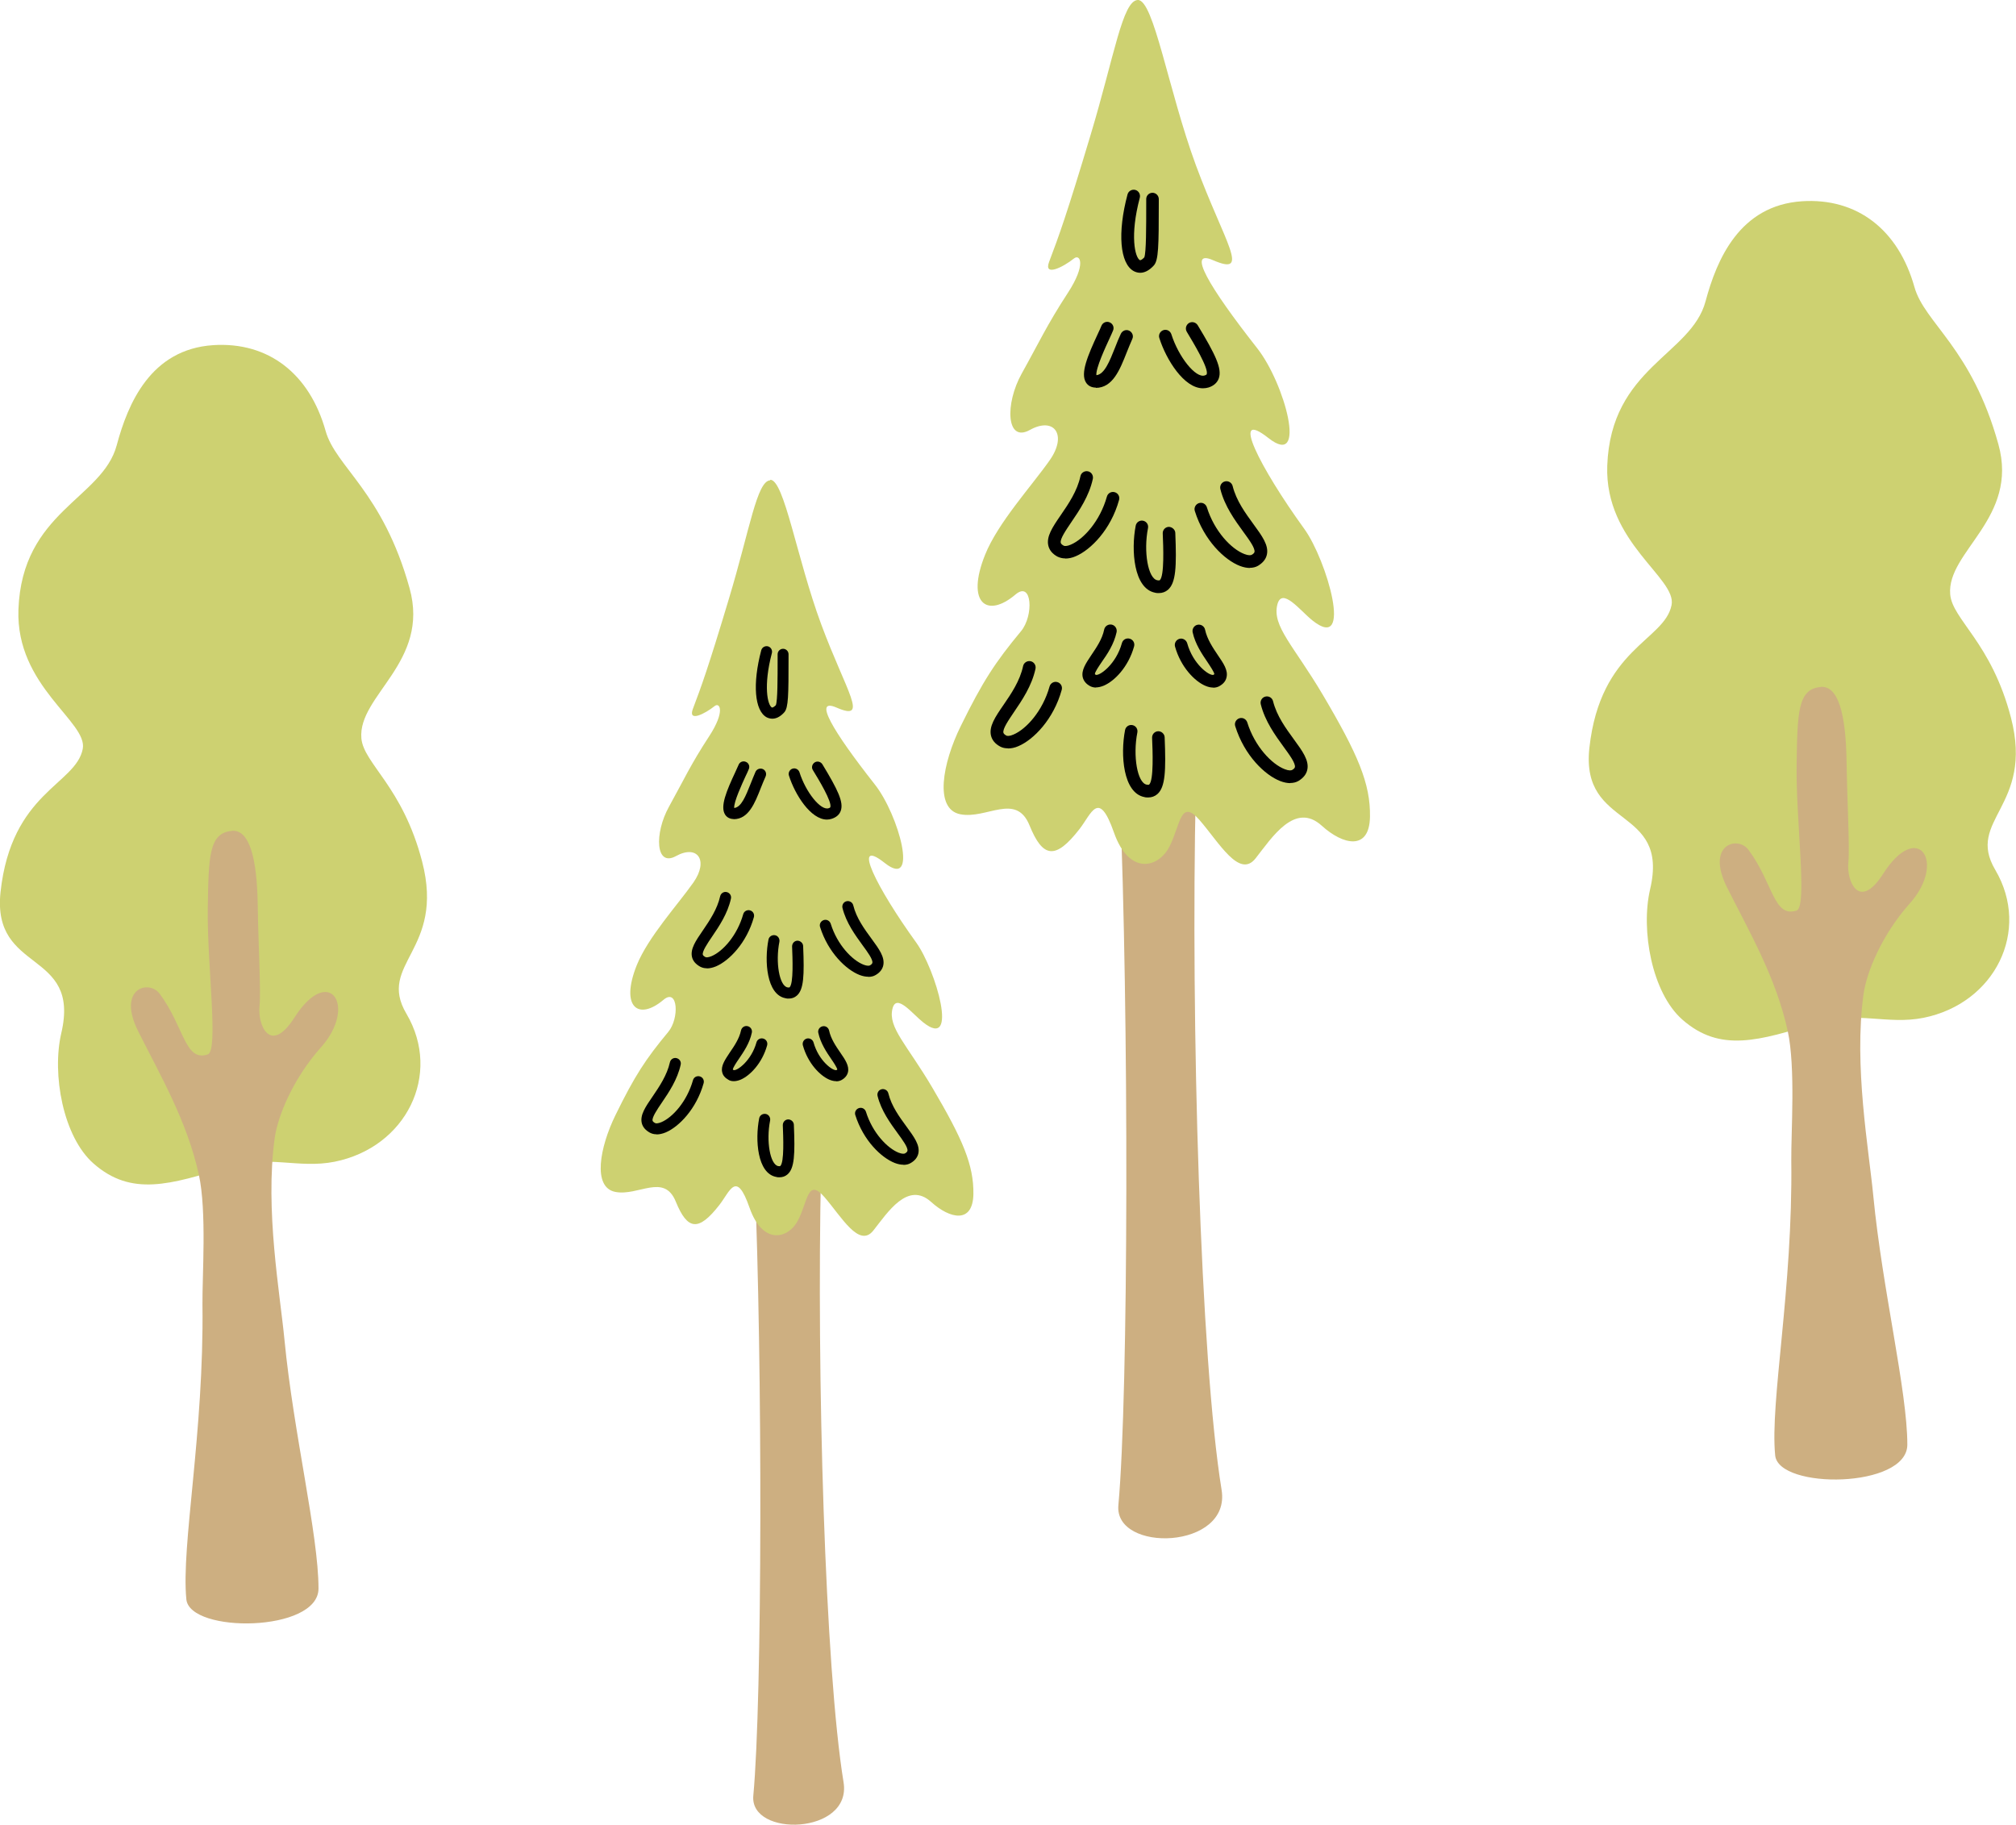
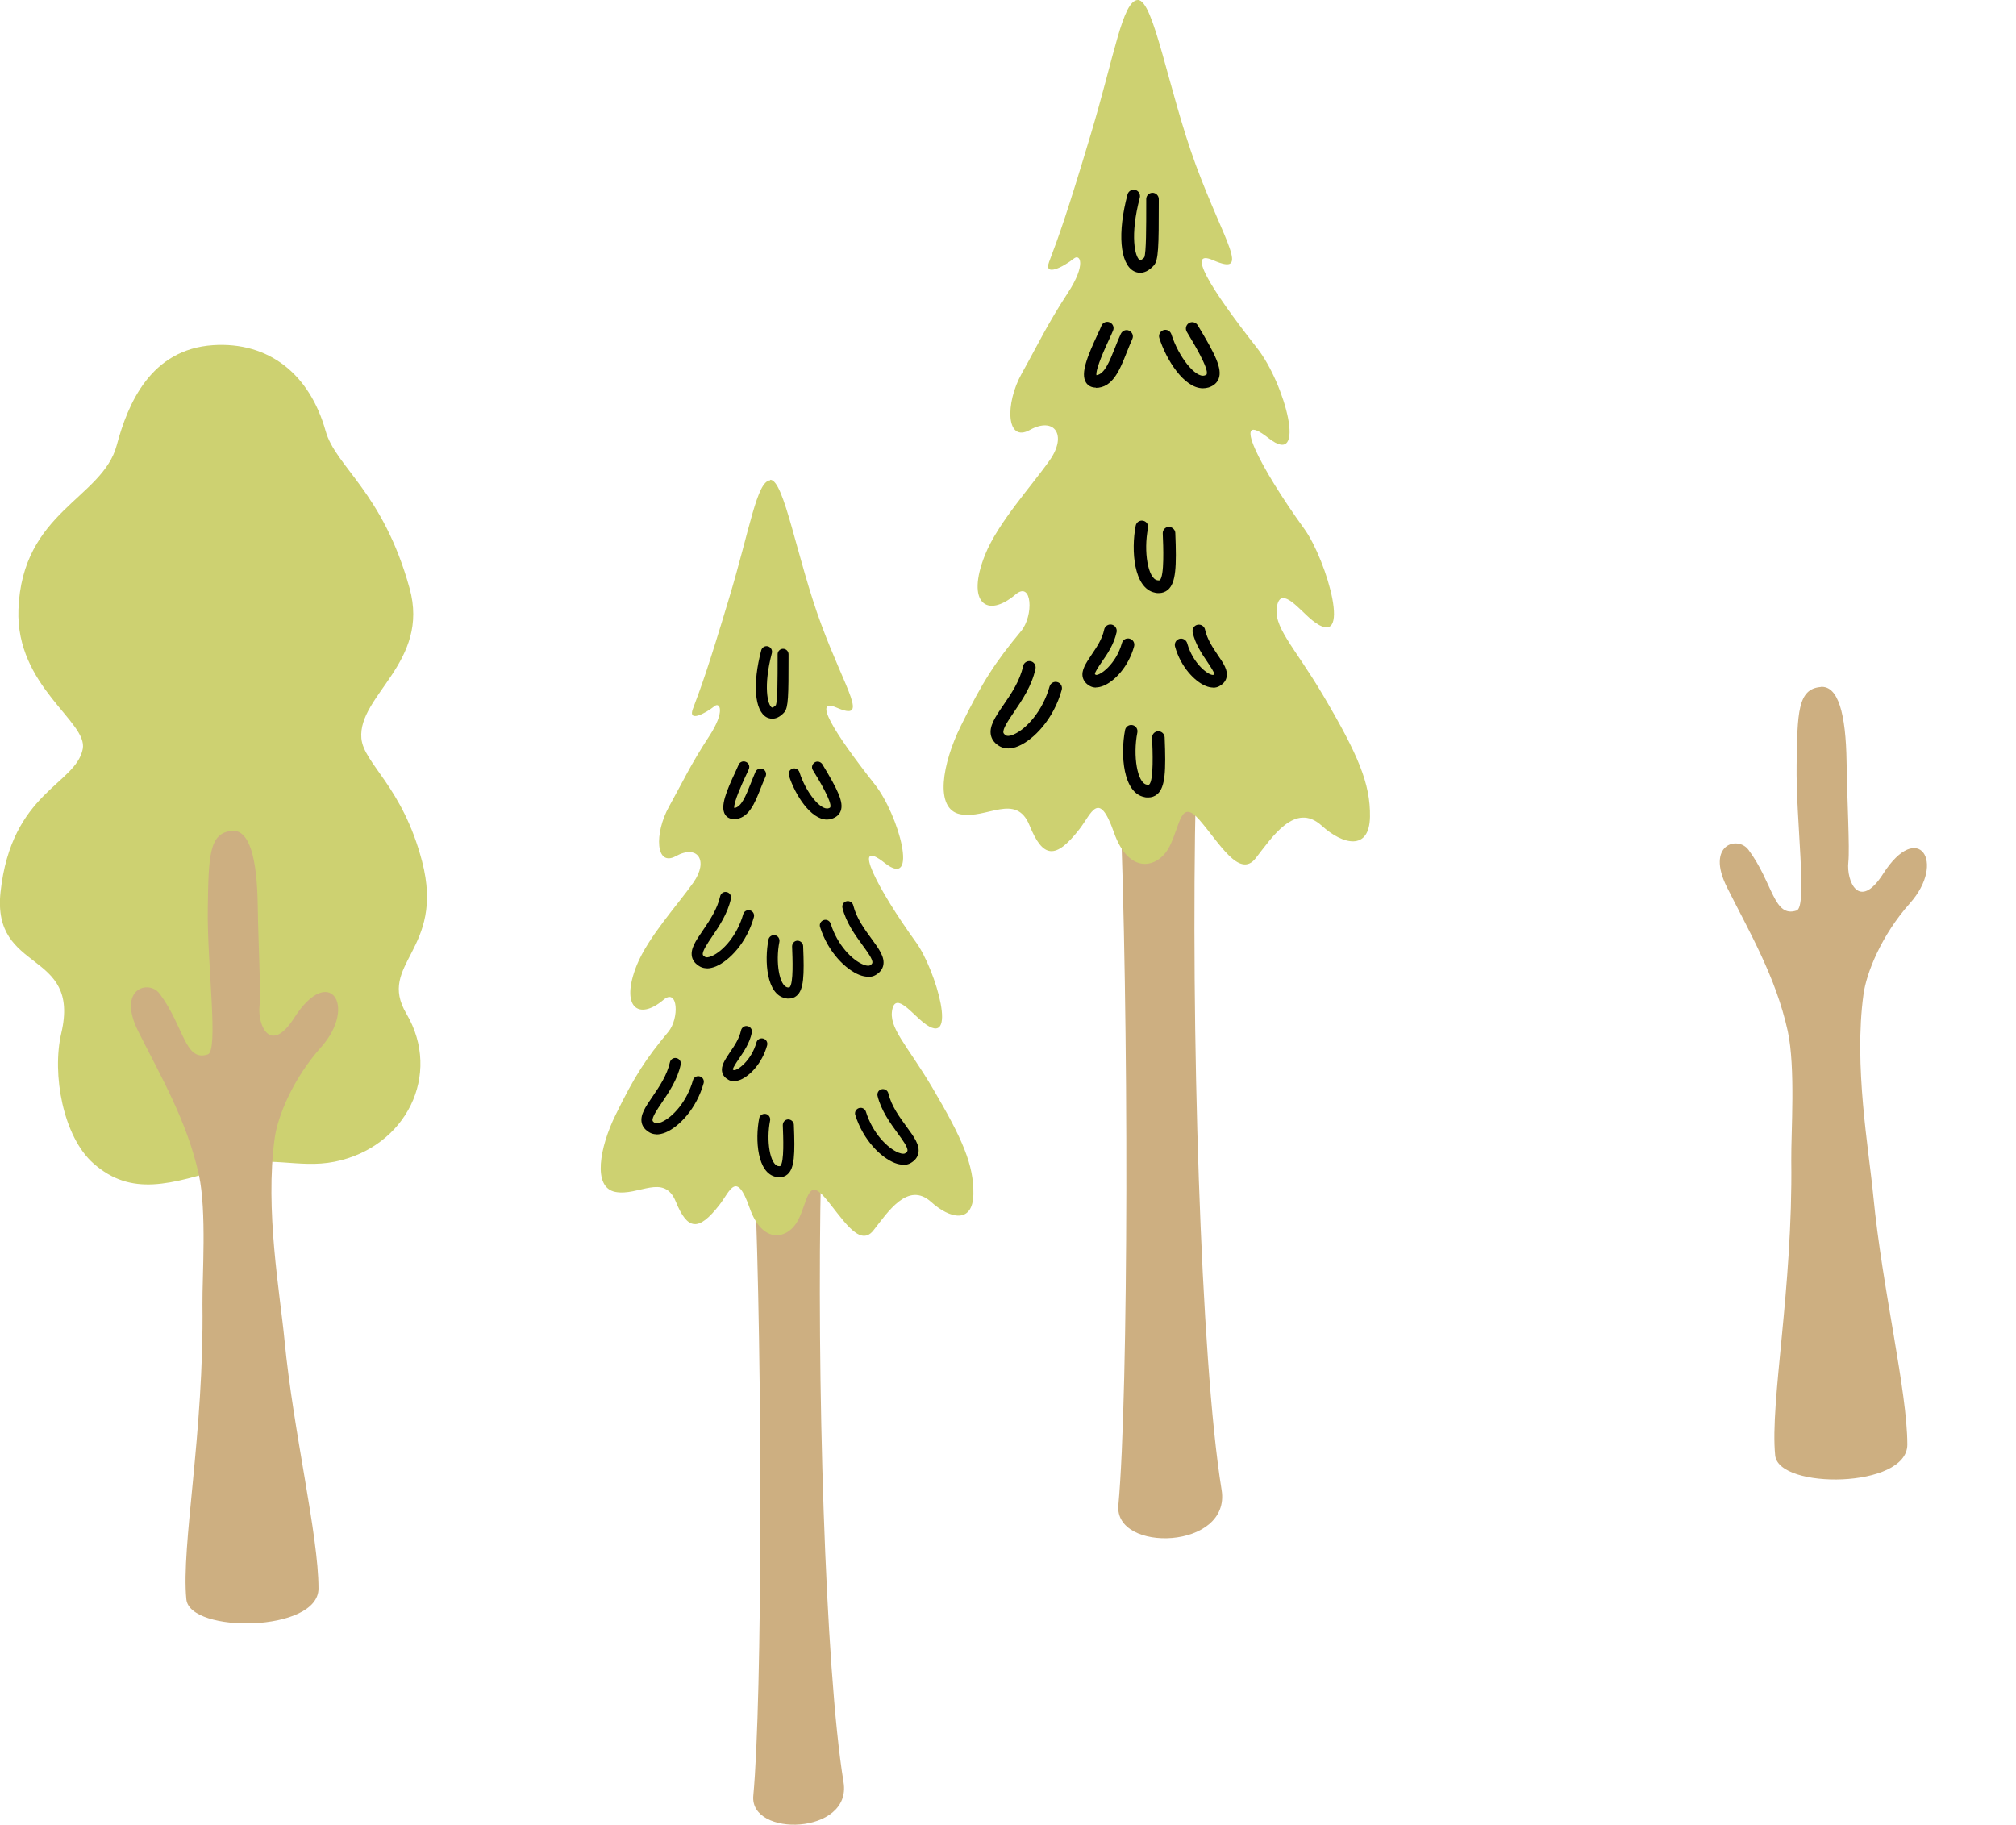
<svg xmlns="http://www.w3.org/2000/svg" id="_レイヤー_2" data-name="レイヤー 2" viewBox="0 0 147.67 133.65">
  <defs>
    <style>
      .cls-1 {
        fill: #cdd171;
      }

      .cls-2 {
        fill: #cdaf81;
      }
    </style>
  </defs>
  <g id="_レイヤー_1-2" data-name="レイヤー 1">
    <g>
      <g>
        <g>
          <path class="cls-2" d="M87.59,57.83c.15-6.84-5.86-6.39-5.57.35.67,15.97.65,43.9-.1,52.06-.33,3.52,8.28,3.28,7.56-1.12-1.55-9.53-2.27-34.12-1.89-51.28Z" />
          <path class="cls-1" d="M83.34,0c-1.12.05-1.71,4.08-3.46,9.9-1.76,5.87-2.32,7.4-3.03,9.27-.43,1.13,1.02.4,1.82-.24.44-.35.92.42-.45,2.52-1.54,2.36-2.14,3.69-3.38,5.91-1.24,2.22-1.14,5.1.6,4.13,1.78-.99,2.76.36,1.45,2.22-1.3,1.86-3.8,4.58-4.74,6.94-1.41,3.53.15,4.67,2.24,2.89,1.22-1.03,1.34,1.56.4,2.69-1.89,2.28-2.8,3.66-4.42,6.96-1.33,2.7-1.96,6.07-.03,6.45,1.93.38,4.08-1.61,5.07.81.98,2.42,1.91,2.52,3.65.29.9-1.15,1.41-2.96,2.53.22,1.11,3.18,3.26,2.63,4.07,1.05.81-1.57.79-3.57,2.21-1.94,1.42,1.63,2.91,4.31,4.1,2.8s2.88-4.18,4.85-2.39c1.55,1.41,3.49,1.86,3.53-.66.04-2.42-.88-4.57-3.45-8.92-2.13-3.6-3.72-5.02-3.34-6.6.33-1.35,1.66.41,2.57,1.14,3.04,2.43,1.06-4.42-.59-6.7-3.25-4.49-5.5-8.92-2.62-6.65,2.89,2.27,1.19-4.01-.82-6.57-3.59-4.57-5.18-7.31-3.24-6.46,2.8,1.21.84-1.27-1.27-6.98C85.57,6.58,84.51-.05,83.34,0Z" />
        </g>
        <g>
          <path d="M83.52,19.98c-.21,0-.37-.07-.47-.12-1.02-.55-1.21-2.81-.46-5.62.07-.25.32-.39.57-.33.25.07.39.32.33.57-.74,2.79-.35,4.37,0,4.57.05.03.17-.03.33-.2.14-.37.14-2.2.14-3.98v-.29c0-.26.21-.46.46-.46s.46.21.46.46v.29c0,3.17-.02,4.19-.36,4.57-.38.42-.73.54-1.01.54Z" />
          <path d="M80.27,28.39c-.31,0-.57-.13-.72-.37-.43-.67.12-1.96.87-3.58.11-.24.21-.44.26-.58.1-.24.37-.35.6-.25.24.1.35.37.25.6-.06.15-.16.37-.28.63-.25.54-1,2.15-.94,2.64.59-.06.97-1.02,1.37-2.03.13-.34.27-.68.42-1,.11-.23.38-.34.61-.23.23.11.34.38.23.61-.14.31-.27.64-.4.96-.51,1.29-1.03,2.62-2.28,2.62ZM80.33,27.53h0,0Z" />
          <path d="M88.11,28.44c-1.38,0-2.69-2.1-3.19-3.68-.08-.24.06-.5.3-.58.25-.08.5.06.58.3.53,1.67,1.78,3.23,2.44,3.02.05-.02.14-.05.15-.09.16-.43-.98-2.31-1.46-3.11-.13-.22-.06-.5.16-.64.22-.13.5-.06.64.16,1.28,2.12,1.81,3.18,1.54,3.91-.12.31-.37.53-.74.65-.14.04-.27.06-.41.06Z" />
-           <path d="M78.02,40.9c-.21,0-.39-.05-.56-.13-.37-.2-.59-.47-.67-.8-.16-.67.31-1.37.91-2.24.57-.83,1.21-1.77,1.44-2.85.05-.25.3-.41.55-.36.25.05.41.3.36.55-.27,1.26-1,2.33-1.58,3.18-.39.58-.84,1.23-.77,1.51.02.07.09.14.22.21.05.03.23.05.52-.08.94-.4,2.14-1.73,2.64-3.52.07-.25.33-.39.57-.32.25.07.39.32.32.57-.6,2.17-2.07,3.65-3.17,4.12-.27.12-.53.17-.77.17Z" />
-           <path d="M91.55,41.6c-.22,0-.47-.05-.73-.15-1.12-.43-2.63-1.87-3.3-4.02-.08-.24.06-.5.3-.58.25-.08.5.06.58.3.55,1.77,1.8,3.07,2.75,3.43.3.12.47.09.53.06.13-.07.2-.15.21-.21.06-.28-.41-.92-.82-1.48-.61-.84-1.37-1.88-1.68-3.13-.06-.25.09-.5.34-.56.24-.06.5.09.56.34.27,1.08.94,1.99,1.53,2.8.63.86,1.12,1.54.98,2.21-.07.34-.29.61-.65.83-.17.1-.38.15-.6.15Z" />
          <path d="M84.89,43.44c-.09,0-.19,0-.29-.03-1.56-.31-1.76-3.11-1.41-4.91.05-.25.29-.41.54-.36.25.05.41.29.36.54-.34,1.72,0,3.69.68,3.82.05.01.14.02.18,0,.35-.3.26-2.49.22-3.43-.01-.26.19-.47.44-.48.23,0,.47.19.48.44.1,2.47.05,3.66-.54,4.17-.19.16-.41.24-.67.24Z" />
          <path d="M73.82,54.81c-.21,0-.39-.04-.56-.13-.37-.2-.59-.47-.67-.8-.16-.67.31-1.37.91-2.24.57-.83,1.21-1.77,1.44-2.85.05-.25.3-.41.55-.36.25.05.41.3.36.55-.27,1.26-1,2.33-1.58,3.18-.39.58-.84,1.23-.77,1.51.02.07.09.14.22.21.05.03.23.05.52-.08.94-.4,2.14-1.73,2.64-3.52.07-.25.33-.39.57-.32.25.07.39.32.32.57-.6,2.17-2.07,3.65-3.17,4.12-.27.12-.53.17-.77.17Z" />
-           <path d="M94.51,57.36c-.22,0-.47-.05-.73-.15-1.12-.43-2.63-1.87-3.3-4.02-.08-.24.06-.5.3-.58.25-.08.5.06.58.3.55,1.77,1.8,3.07,2.75,3.43.3.12.47.09.53.06.13-.07.2-.15.21-.21.06-.28-.41-.92-.82-1.48-.61-.84-1.37-1.88-1.68-3.13-.06-.25.09-.5.34-.56.25-.06.5.09.56.34.27,1.08.94,1.99,1.53,2.8.63.86,1.12,1.54.98,2.21-.07.34-.29.61-.65.83-.17.1-.38.15-.6.15Z" />
+           <path d="M94.51,57.36Z" />
          <path d="M84.11,58.41c-.09,0-.19,0-.29-.03-1.56-.31-1.76-3.11-1.41-4.91.05-.25.29-.41.54-.36.25.05.41.29.36.54-.34,1.72,0,3.69.68,3.82.05.01.14.02.18,0,.35-.3.26-2.49.22-3.43-.01-.26.19-.47.44-.48.24-.01.47.19.48.44.1,2.47.05,3.66-.54,4.17-.19.16-.41.24-.67.24Z" />
          <path d="M80.29,50.36c-.19,0-.34-.05-.45-.11-.29-.16-.46-.37-.53-.64-.12-.52.23-1.03.63-1.63.37-.55.8-1.17.94-1.87.05-.25.3-.41.55-.36.25.05.41.3.36.55-.19.88-.68,1.61-1.09,2.19-.2.3-.51.74-.5.89h0s.02.02.07.05c.29.07,1.48-.77,1.91-2.33.07-.25.32-.39.57-.32.25.07.39.32.32.57-.42,1.51-1.44,2.54-2.22,2.87-.22.09-.41.13-.58.13ZM80.21,49.4h0,0Z" />
          <path d="M88.87,50.36c-.16,0-.35-.03-.58-.13-.78-.33-1.8-1.37-2.22-2.87-.07-.25.08-.5.32-.57.24-.07.5.08.57.32.43,1.55,1.62,2.4,1.92,2.32.05-.03.07-.05.07-.05,0-.13-.3-.58-.5-.88-.4-.59-.9-1.32-1.09-2.19-.05-.25.11-.5.36-.55.25-.05.5.11.55.36.15.7.57,1.32.94,1.87.41.6.76,1.11.63,1.63-.06.27-.24.48-.53.64-.11.06-.26.11-.45.11Z" />
        </g>
      </g>
      <g>
        <g>
          <path class="cls-2" d="M60.14,85.72c.13-5.98-5.12-5.59-4.87.3.59,13.96.57,38.37-.09,45.5-.29,3.08,7.24,2.87,6.61-.98-1.36-8.33-1.98-29.82-1.65-44.82Z" />
          <path class="cls-1" d="M56.42,35.18c-.98.04-1.49,3.57-3.02,8.65-1.54,5.13-2.03,6.46-2.65,8.1-.37.99.89.35,1.59-.21.38-.31.81.36-.39,2.2-1.35,2.06-1.87,3.22-2.95,5.17s-.99,4.45.52,3.61c1.56-.86,2.41.31,1.27,1.94-1.14,1.62-3.32,4-4.15,6.06-1.23,3.08.13,4.08,1.96,2.53,1.07-.9,1.17,1.37.35,2.35-1.66,2-2.45,3.2-3.86,6.08-1.16,2.36-1.71,5.31-.02,5.64s3.57-1.4,4.43.71c.86,2.11,1.67,2.2,3.19.25.79-1.01,1.24-2.59,2.21.19.97,2.78,2.85,2.3,3.56.92.71-1.37.69-3.12,1.93-1.69,1.24,1.43,2.54,3.76,3.58,2.45s2.52-3.65,4.24-2.09c1.36,1.23,3.05,1.62,3.09-.58.03-2.12-.77-4-3.01-7.8-1.86-3.15-3.25-4.39-2.92-5.77.28-1.18,1.45.36,2.25.99,2.66,2.12.93-3.86-.52-5.86-2.84-3.93-4.81-7.8-2.29-5.81,2.52,1.99,1.04-3.5-.72-5.74-3.14-3.99-4.53-6.38-2.83-5.65,2.44,1.06.74-1.11-1.11-6.1-1.79-4.83-2.71-10.62-3.74-10.58Z" />
        </g>
        <g>
          <path d="M56.57,52.64c-.18,0-.33-.06-.41-.1-.89-.48-1.05-2.45-.4-4.91.06-.22.28-.34.49-.29.22.06.34.28.29.49-.64,2.44-.31,3.82,0,3.99.04.02.15-.03.29-.17.13-.32.13-1.92.13-3.48v-.25c0-.22.18-.4.4-.4s.4.18.4.4v.25c0,2.77-.01,3.66-.31,4-.33.37-.64.47-.88.47Z" />
          <path d="M53.74,59.99c-.27,0-.5-.12-.63-.33-.37-.59.1-1.72.76-3.13.1-.21.18-.39.23-.51.08-.21.32-.31.53-.22.21.08.31.32.22.53-.05.13-.14.32-.25.55-.22.48-.87,1.88-.82,2.3.52-.05.85-.89,1.2-1.77.12-.29.23-.59.36-.88.09-.2.33-.29.54-.2.2.09.29.33.2.54-.12.27-.24.56-.35.84-.44,1.12-.9,2.29-1.99,2.29ZM53.79,59.24h0,0Z" />
          <path d="M60.58,60.03c-1.2,0-2.35-1.83-2.79-3.22-.07-.21.05-.44.26-.51.21-.07.44.05.51.26.46,1.46,1.55,2.82,2.13,2.64.04-.01.12-.04.13-.08.14-.38-.85-2.02-1.28-2.72-.12-.19-.05-.44.14-.56.19-.12.44-.05.56.14,1.12,1.85,1.58,2.78,1.34,3.42-.1.27-.32.46-.65.57-.12.04-.24.06-.36.06Z" />
          <path d="M51.77,70.92c-.18,0-.34-.04-.49-.12-.32-.18-.52-.41-.59-.7-.14-.59.27-1.19.8-1.96.49-.72,1.05-1.55,1.26-2.49.05-.22.26-.36.48-.31.22.05.36.26.31.48-.24,1.1-.87,2.03-1.38,2.78-.34.5-.73,1.08-.68,1.32.01.06.08.12.19.18.05.03.2.04.46-.07.82-.35,1.87-1.51,2.31-3.07.06-.22.29-.34.5-.28.22.06.34.28.28.5-.53,1.89-1.81,3.19-2.77,3.6-.24.1-.47.15-.67.15Z" />
          <path d="M63.6,71.54c-.19,0-.41-.04-.64-.13-.98-.38-2.3-1.64-2.89-3.51-.07-.21.05-.44.27-.51.21-.07.44.05.51.27.48,1.55,1.58,2.68,2.41,3,.26.1.41.08.46.05.11-.06.17-.13.18-.19.05-.24-.36-.8-.72-1.29-.53-.73-1.2-1.64-1.47-2.73-.05-.22.08-.44.3-.49.21-.05.44.08.49.3.23.94.82,1.74,1.34,2.45.55.75.98,1.34.86,1.94-.06.29-.25.54-.57.72-.15.09-.33.13-.53.13Z" />
          <path d="M57.77,73.14c-.08,0-.16,0-.25-.03-1.37-.27-1.54-2.72-1.23-4.29.04-.22.26-.36.48-.32.22.04.36.26.32.48-.3,1.51,0,3.22.59,3.34.05,0,.12.02.15,0,.31-.26.22-2.18.19-3,0-.22.16-.41.39-.42.2,0,.41.16.42.39.09,2.16.05,3.2-.47,3.64-.16.14-.36.21-.59.21Z" />
          <path d="M48.09,83.08c-.18,0-.34-.04-.49-.12-.32-.18-.52-.41-.59-.7-.14-.59.27-1.19.8-1.96.49-.72,1.05-1.55,1.26-2.49.05-.22.26-.36.48-.31.22.05.36.26.31.48-.24,1.1-.87,2.03-1.38,2.78-.34.5-.73,1.08-.68,1.32.01.06.08.12.19.18.05.03.2.04.46-.07.82-.35,1.87-1.51,2.31-3.07.06-.22.28-.34.5-.28.22.06.34.28.28.5-.53,1.89-1.81,3.19-2.77,3.6-.24.1-.47.15-.67.15Z" />
          <path d="M66.18,85.31c-.19,0-.41-.04-.64-.13-.98-.38-2.3-1.64-2.89-3.51-.07-.21.05-.44.27-.51.21-.07.44.05.51.27.48,1.55,1.58,2.68,2.4,3,.26.1.41.08.46.05.11-.06.17-.13.18-.19.05-.24-.36-.8-.72-1.29-.53-.73-1.2-1.64-1.47-2.73-.05-.22.08-.44.3-.49.21-.05.44.08.49.3.23.94.82,1.74,1.34,2.45.55.75.98,1.34.86,1.94-.06.29-.25.54-.57.72-.15.09-.33.13-.53.13Z" />
          <path d="M57.09,86.23c-.08,0-.16,0-.25-.03-1.37-.27-1.54-2.72-1.23-4.29.04-.22.26-.36.48-.32.22.04.36.26.32.48-.3,1.51,0,3.22.59,3.34.05,0,.12.02.15,0,.31-.26.22-2.18.19-3,0-.22.16-.41.39-.42.21,0,.41.16.42.39.09,2.16.05,3.2-.47,3.64-.16.14-.36.21-.59.21Z" />
          <path d="M53.75,79.19c-.17,0-.3-.04-.39-.1-.25-.14-.41-.32-.46-.56-.11-.45.2-.9.55-1.43.33-.48.7-1.02.83-1.63.05-.22.26-.36.48-.31.22.05.36.26.31.48-.16.77-.6,1.4-.95,1.92-.18.26-.44.65-.44.78h0s.02.02.06.04c.26.06,1.29-.68,1.67-2.03.06-.22.28-.34.5-.28.22.06.34.28.28.5-.37,1.32-1.26,2.22-1.94,2.51-.2.08-.36.11-.5.11ZM53.68,78.35h0,0Z" />
-           <path d="M61.25,79.19c-.14,0-.31-.03-.5-.11-.68-.29-1.57-1.19-1.94-2.51-.06-.22.07-.44.28-.5.21-.06.44.07.5.28.38,1.36,1.42,2.1,1.68,2.03.04-.02.06-.04.06-.04,0-.11-.26-.51-.44-.77-.35-.51-.78-1.15-.95-1.92-.05-.22.09-.43.31-.48.22-.05.43.09.48.31.13.61.5,1.15.83,1.63.36.52.66.97.55,1.43-.06.23-.21.42-.46.56-.09.05-.22.1-.39.1Z" />
        </g>
      </g>
      <g>
-         <path class="cls-1" d="M132,14.74c-4.58.3-6.25,4.27-7.07,7.33-1.05,3.93-6.94,4.84-7.2,12.04-.2,5.64,5.11,8.22,4.71,10.21-.52,2.62-5.22,3.15-6.02,10.47-.65,6.02,5.89,4.19,4.45,10.34-.7,3,.13,7.59,2.36,9.55,2.78,2.45,5.65,1.53,9.81.26,3.01-.92,5.18.14,7.85-.39,5.23-1.05,7.89-6.38,5.26-10.84-2.18-3.69,2.85-4.61,1.15-11.15-1.43-5.5-4.29-7.17-4.45-9.03-.26-3.14,5.04-5.57,3.53-10.99-1.96-7.07-5.41-8.87-6.15-11.52-1.18-4.19-4.19-6.54-8.24-6.28Z" />
        <path class="cls-2" d="M133.37,50.32c-1.7.13-1.71,1.91-1.77,5.69-.06,4.07.81,10.41,0,10.68-1.69.56-1.72-2.03-3.53-4.45-.79-1.05-3.14-.39-1.57,2.75,1.62,3.24,3.58,6.56,4.45,10.53.58,2.66.24,7.43.26,9.49.12,9.39-1.57,17.67-1.18,21.59.25,2.51,9.68,2.43,9.68-.79,0-3.93-1.83-11.38-2.49-18.19-.33-3.45-1.44-9.55-.72-14.79.21-1.56,1.31-4.33,3.4-6.67,2.68-3.01.59-6.15-1.96-2.16-1.77,2.77-2.7.52-2.55-.85.11-1.04-.09-4.53-.13-7.33-.05-3.57-.62-5.61-1.9-5.51Z" />
      </g>
      <g>
        <path class="cls-1" d="M15.62,25.28c-4.58.3-6.25,4.27-7.07,7.33-1.05,3.93-6.94,4.84-7.2,12.04-.2,5.64,5.11,8.22,4.71,10.21-.52,2.62-5.22,3.15-6.02,10.47-.65,6.02,5.89,4.19,4.45,10.34-.7,3,.13,7.59,2.36,9.55,2.78,2.45,5.65,1.53,9.81.26,3.01-.92,5.18.14,7.85-.39,5.23-1.05,7.89-6.38,5.26-10.84-2.18-3.69,2.85-4.61,1.15-11.15-1.43-5.5-4.29-7.17-4.45-9.03-.26-3.14,5.04-5.57,3.53-10.99-1.96-7.07-5.41-8.87-6.15-11.52-1.18-4.19-4.19-6.54-8.24-6.28Z" />
        <path class="cls-2" d="M16.99,60.86c-1.7.13-1.71,1.91-1.77,5.69-.06,4.07.81,10.41,0,10.68-1.69.56-1.72-2.03-3.53-4.45-.79-1.05-3.14-.39-1.57,2.75,1.62,3.24,3.58,6.56,4.45,10.53.58,2.66.24,7.43.26,9.49.12,9.39-1.57,17.67-1.18,21.59.25,2.51,9.68,2.43,9.68-.79,0-3.93-1.83-11.38-2.49-18.19-.33-3.45-1.44-9.55-.72-14.79.21-1.56,1.31-4.33,3.4-6.67,2.68-3.01.59-6.15-1.96-2.16-1.77,2.77-2.7.52-2.55-.85.11-1.04-.09-4.53-.13-7.33-.05-3.57-.62-5.61-1.9-5.51Z" />
      </g>
    </g>
  </g>
</svg>